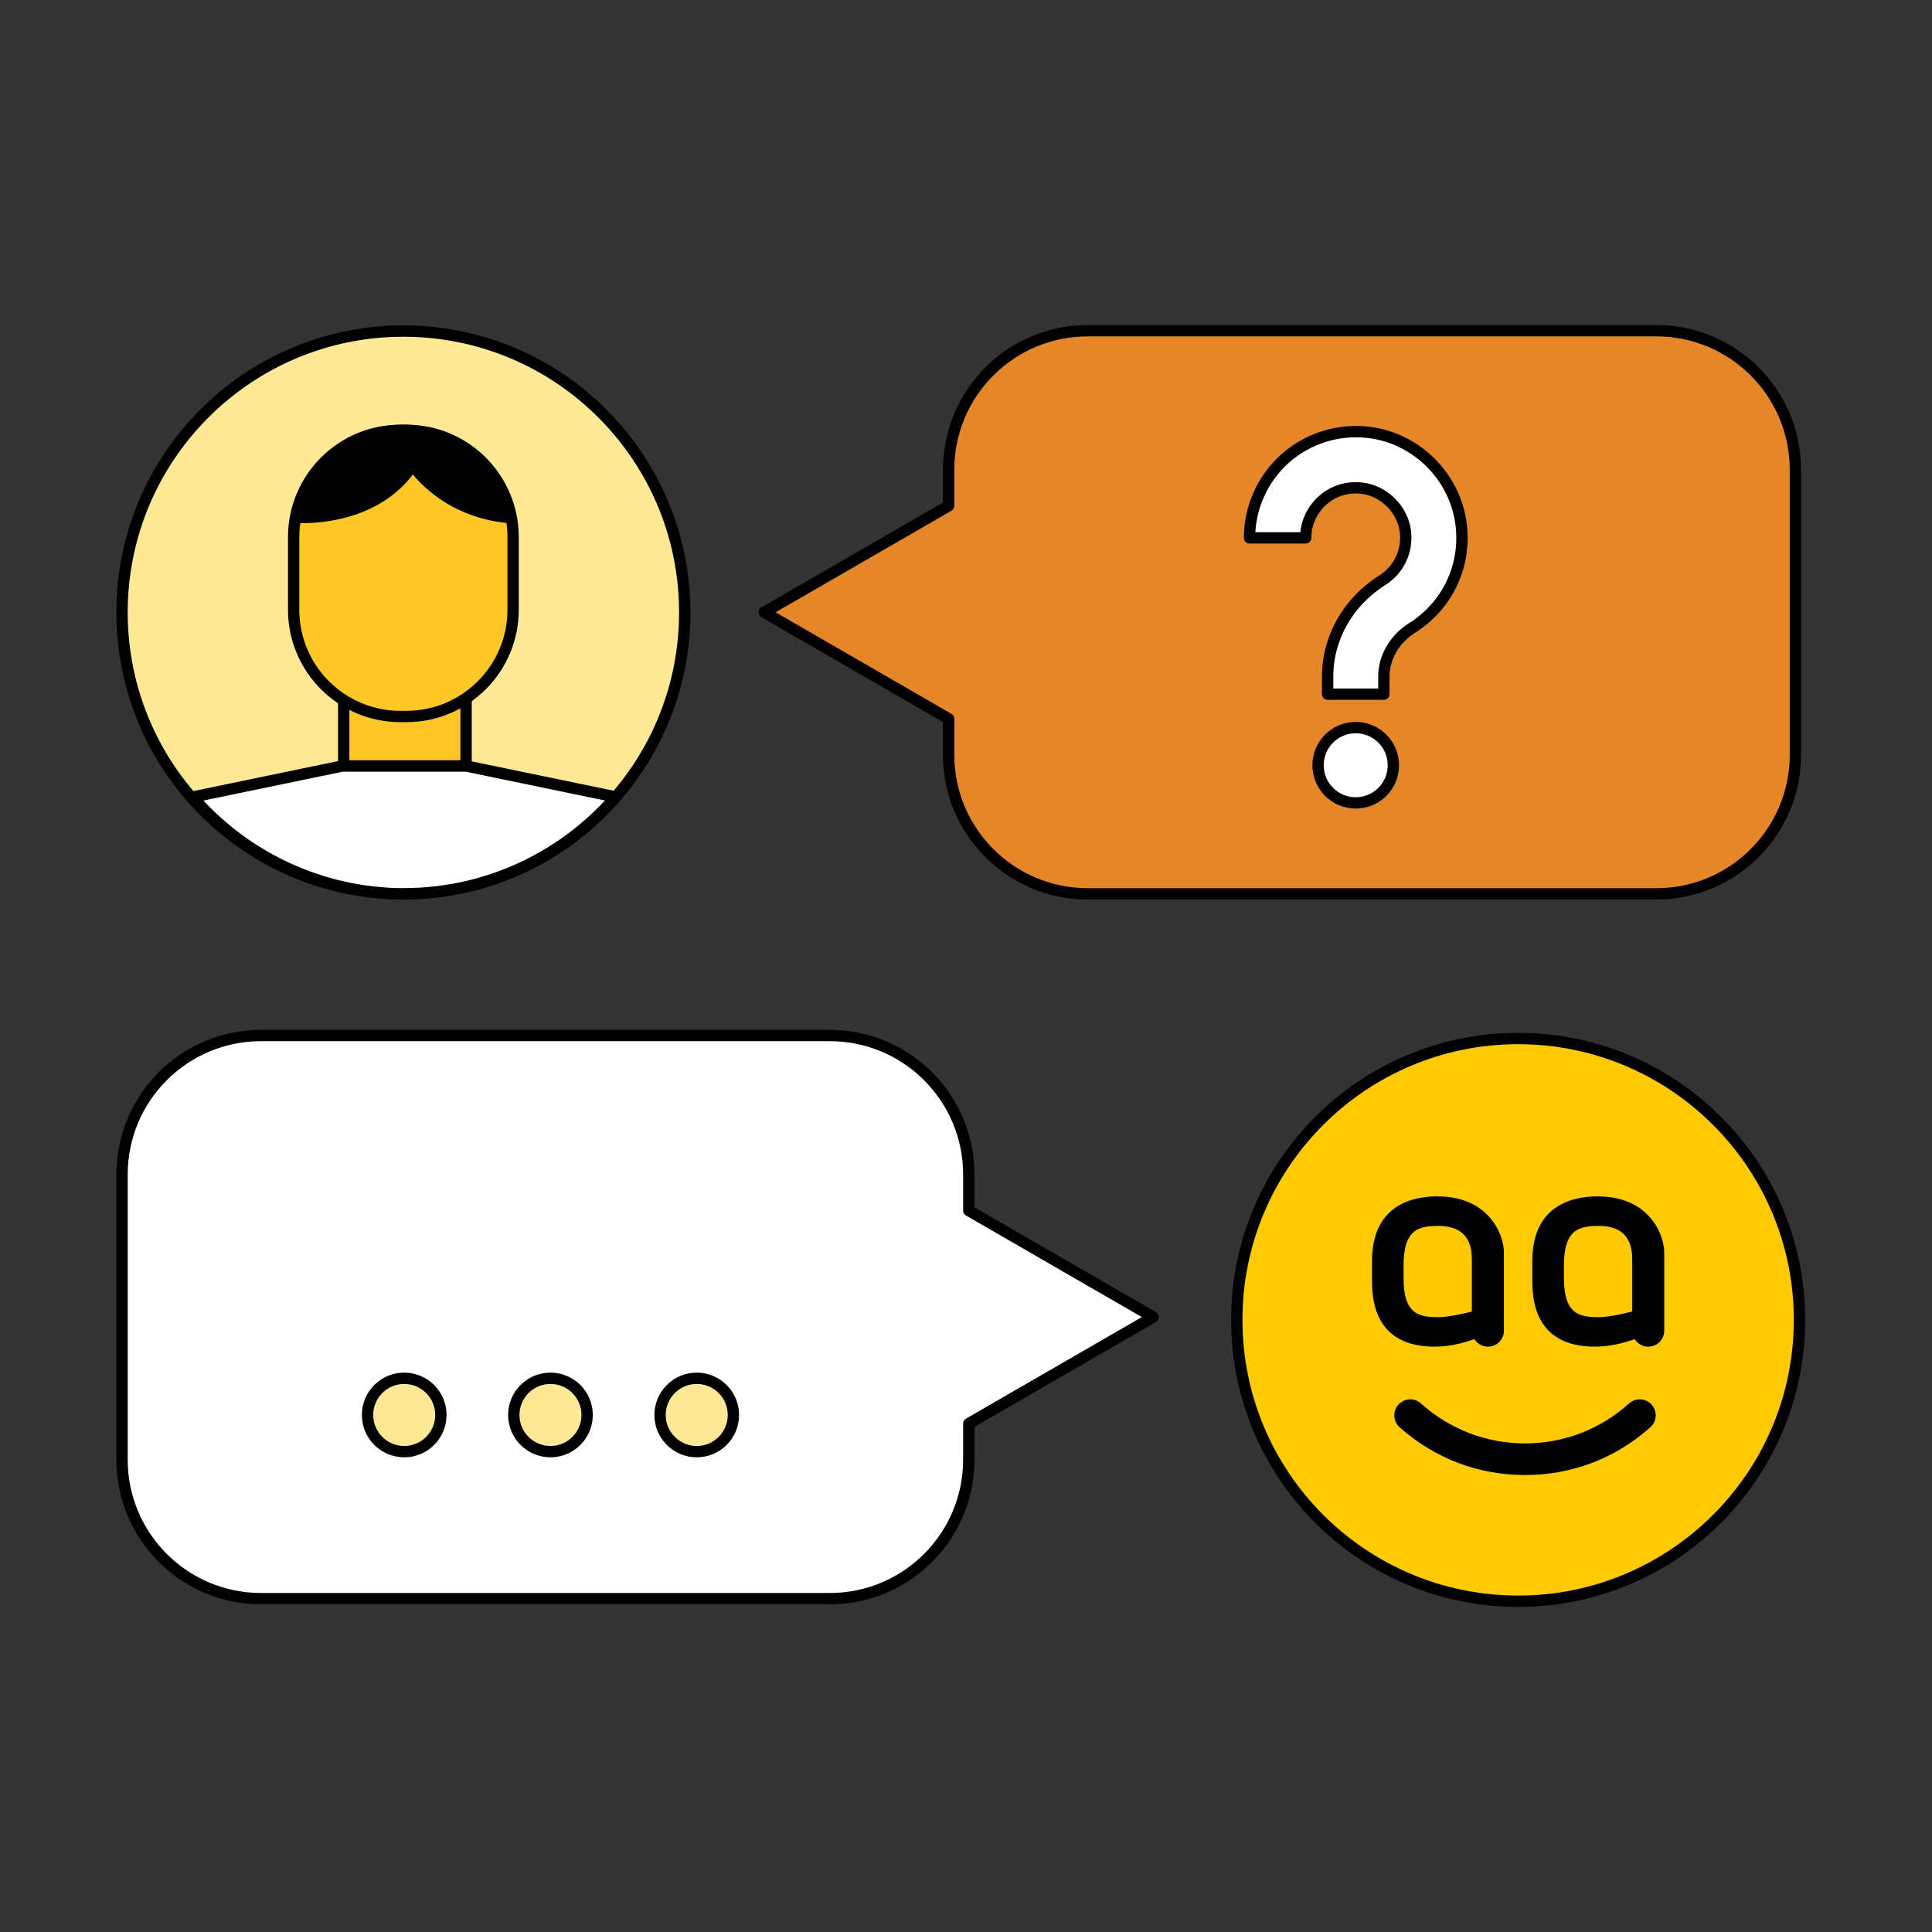
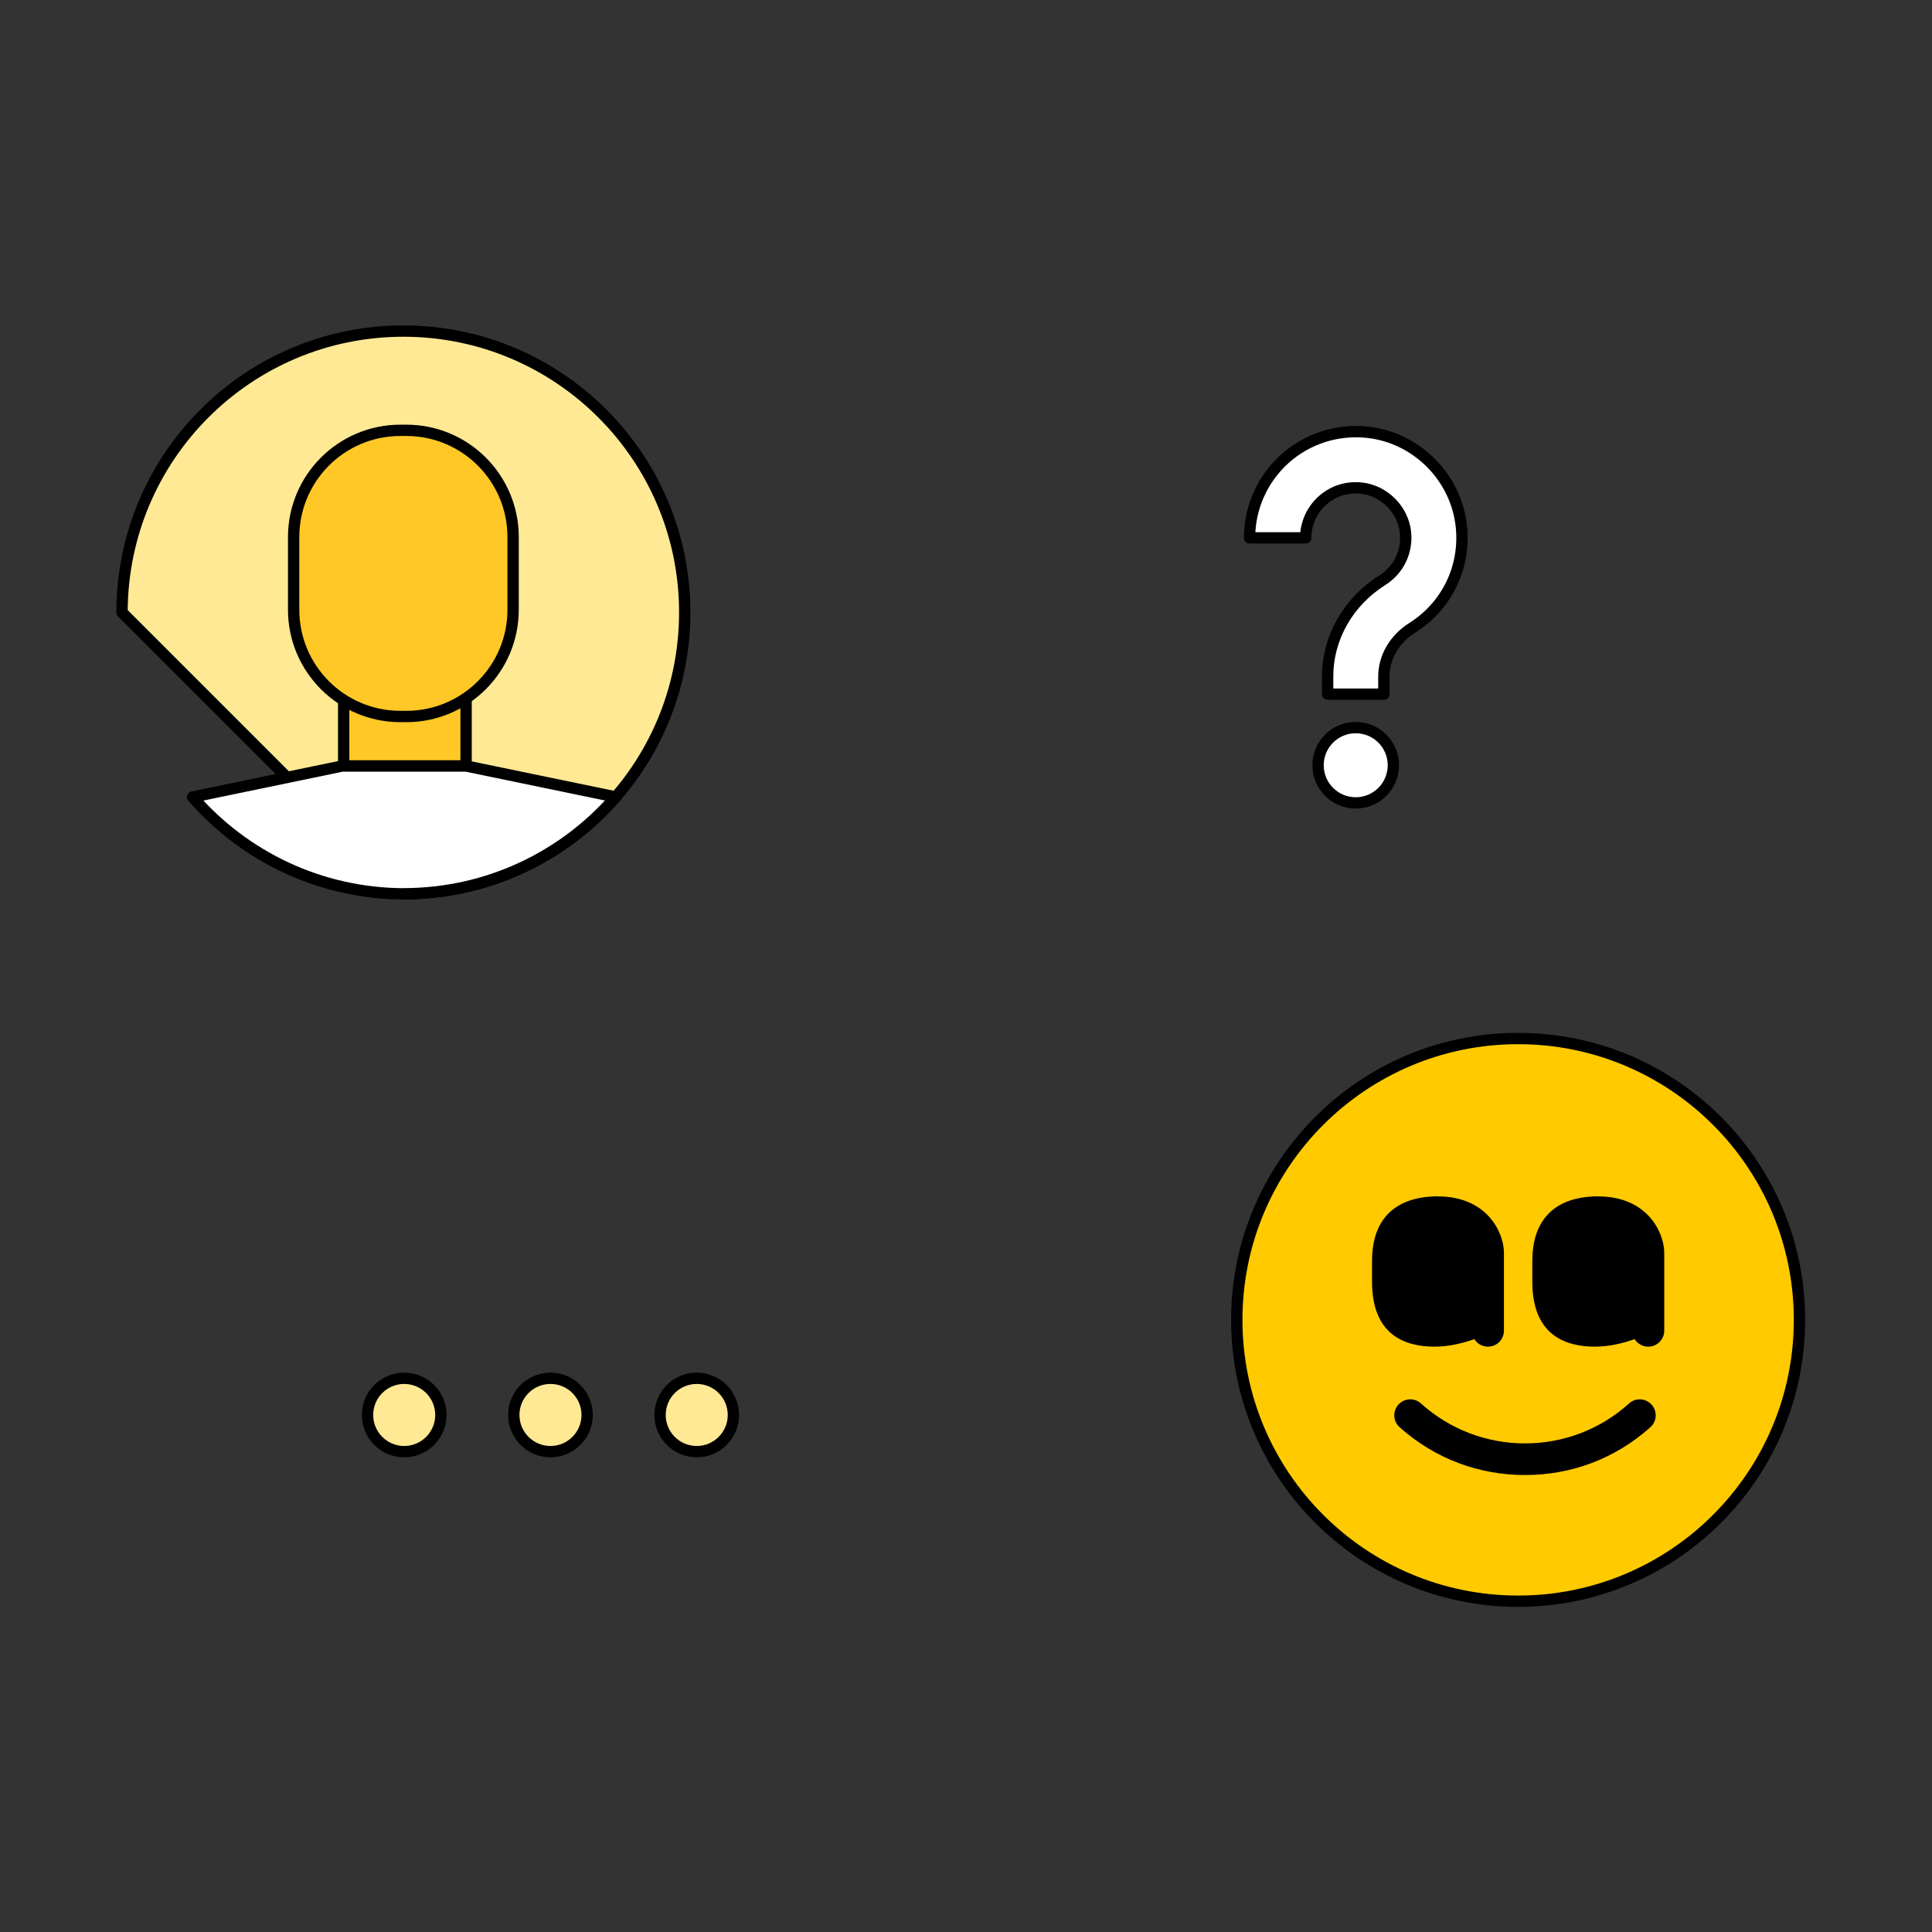
<svg xmlns="http://www.w3.org/2000/svg" width="256" height="256" viewBox="0 0 256 256" fill="none">
  <rect x="0" y="0" width="256" height="256" fill="#333333" stroke="none" />
-   <path d="M219.48 43.82H144.12C133.95 43.82 125.7 52.07 125.7 62.24V67.02L101.27 81.13L125.7 95.24V100.02C125.7 110.19 133.95 118.44 144.12 118.44H219.48C229.65 118.44 237.9 110.19 237.9 100.02V62.24C237.9 52.07 229.65 43.82 219.48 43.82Z" fill="#E58628" stroke="black" stroke-width="1.5" stroke-linecap="round" stroke-linejoin="round" />
  <path d="M179.64 106.39C182.396 106.39 184.63 104.156 184.63 101.4C184.63 98.644 182.396 96.41 179.64 96.41C176.884 96.41 174.65 98.644 174.65 101.4C174.65 104.156 176.884 106.39 179.64 106.39Z" fill="white" stroke="black" stroke-width="1.5" stroke-linecap="round" stroke-linejoin="round" />
  <path d="M183.36 91.98H175.92V89.65C175.92 84.51 178.63 79.74 183.17 76.88C185.34 75.51 186.51 73.07 186.23 70.5C185.9 67.51 183.4 65.01 180.41 64.68C178.48 64.47 176.64 65.05 175.22 66.33C173.82 67.59 173.01 69.39 173.01 71.27H165.57C165.57 67.27 167.28 63.45 170.26 60.78C173.24 58.11 177.23 56.84 181.23 57.28C187.7 57.99 192.91 63.21 193.63 69.68C194.23 75.11 191.74 80.28 187.14 83.18C184.78 84.67 183.37 87.09 183.37 89.65V91.98H183.36Z" fill="white" stroke="black" stroke-width="1.5" stroke-linecap="round" stroke-linejoin="round" />
  <path d="M201.16 212.17C221.749 212.17 238.44 195.479 238.44 174.89C238.44 154.301 221.749 137.61 201.16 137.61C180.571 137.61 163.88 154.301 163.88 174.89C163.88 195.479 180.571 212.17 201.16 212.17Z" fill="#FFCA00" stroke="black" stroke-width="1.5" stroke-linecap="round" stroke-linejoin="round" />
  <path d="M202.07 195.45C196.04 195.45 190.23 193.36 185.47 189.13C185.03 188.74 184.75 188.17 184.75 187.54C184.75 186.37 185.7 185.42 186.87 185.42C187.42 185.42 187.91 185.63 188.29 185.97C192.07 189.38 196.97 191.26 202.07 191.26C207.17 191.26 212.07 189.39 215.85 185.97C216.23 185.63 216.72 185.42 217.27 185.42C218.44 185.42 219.39 186.37 219.39 187.54C219.39 188.18 219.11 188.74 218.67 189.13C213.91 193.37 208.1 195.45 202.07 195.45Z" fill="black" />
  <path d="M190.52 158.52C186.47 158.52 181.8 160.15 181.8 167.12V169.84C181.8 176.81 186.05 178.44 190.1 178.44C191.97 178.44 193.82 177.99 195.36 177.44C195.73 178.04 196.4 178.44 197.16 178.44C198.33 178.44 199.28 177.49 199.28 176.32V165.99C199.28 163.45 197.16 158.53 190.52 158.53" fill="black" />
-   <path d="M195.04 173.78C195.04 173.78 192.2 174.53 190.63 174.53C188.06 174.53 185.98 174.2 185.98 169.35V167.68C185.98 162.82 188.06 162.44 190.63 162.44C194.8 162.46 195.03 165.44 195.03 166.99V173.79L195.04 173.78Z" fill="#FFC900" />
  <path d="M211.76 158.52C207.71 158.52 203.04 160.15 203.04 167.12V169.84C203.04 176.81 207.29 178.44 211.34 178.44C213.21 178.44 215.06 177.99 216.6 177.44C216.97 178.04 217.64 178.44 218.4 178.44C219.57 178.44 220.52 177.49 220.52 176.32V165.99C220.52 163.45 218.4 158.53 211.76 158.53" fill="black" />
-   <path d="M216.29 173.78C216.29 173.78 213.45 174.53 211.88 174.53C209.31 174.53 207.23 174.2 207.23 169.35V167.68C207.23 162.82 209.31 162.44 211.88 162.44C216.05 162.46 216.28 165.44 216.28 166.99V173.79L216.29 173.78Z" fill="#FFC900" />
-   <path d="M53.45 118.43C74.039 118.43 90.73 101.739 90.73 81.15C90.73 60.561 74.039 43.87 53.45 43.87C32.861 43.87 16.17 60.561 16.17 81.15C16.17 101.739 32.861 118.43 53.45 118.43Z" fill="#FFE995" stroke="black" stroke-width="1.5" stroke-linecap="round" stroke-linejoin="round" />
+   <path d="M53.45 118.43C74.039 118.43 90.73 101.739 90.73 81.15C90.73 60.561 74.039 43.87 53.45 43.87C32.861 43.87 16.17 60.561 16.17 81.15Z" fill="#FFE995" stroke="black" stroke-width="1.5" stroke-linecap="round" stroke-linejoin="round" />
  <path d="M61.76 88.05H45.54V101.5H61.76V88.05Z" fill="#FFC826" stroke="black" stroke-width="1.5" stroke-linecap="round" stroke-linejoin="round" />
  <path d="M53.84 57.02H53.06C45.245 57.02 38.91 63.355 38.91 71.17V80.79C38.91 88.605 45.245 94.94 53.06 94.94H53.84C61.655 94.94 67.99 88.605 67.99 80.79V71.17C67.99 63.355 61.655 57.02 53.84 57.02Z" fill="#FFC826" stroke="black" stroke-width="1.5" stroke-linecap="round" stroke-linejoin="round" />
-   <path d="M39.23 68.54C40.62 61.96 46.46 57.02 53.45 57.02C60.46 57.02 66.31 61.98 67.68 68.59C58.66 67.89 54.69 61.6 54.69 61.6C49.61 69.4 39.23 68.54 39.23 68.54Z" fill="black" stroke="black" stroke-width="1.5" stroke-linecap="round" stroke-linejoin="round" />
  <path d="M53.66 118.44C42.43 118.44 32.35 113.47 25.52 105.61L45.34 101.5H61.77L81.59 105.6C74.75 113.47 64.68 118.43 53.45 118.43H53.65L53.66 118.44Z" fill="white" stroke="black" stroke-width="1.5" stroke-linecap="round" stroke-linejoin="round" />
-   <path d="M34.59 211.83H109.95C120.12 211.83 128.37 203.58 128.37 193.41V188.63L152.8 174.52L128.37 160.41V155.63C128.37 145.46 120.12 137.21 109.95 137.21H34.59C24.42 137.21 16.17 145.46 16.17 155.63V193.41C16.17 203.58 24.42 211.83 34.59 211.83Z" fill="white" stroke="black" stroke-width="1.5" stroke-linecap="round" stroke-linejoin="round" />
  <path d="M53.56 192.35C56.244 192.35 58.42 190.174 58.42 187.49C58.42 184.806 56.244 182.63 53.56 182.63C50.876 182.63 48.7 184.806 48.7 187.49C48.7 190.174 50.876 192.35 53.56 192.35Z" fill="#FFE995" stroke="black" stroke-width="1.5" stroke-linecap="round" stroke-linejoin="round" />
  <path d="M92.32 192.35C95.004 192.35 97.18 190.174 97.18 187.49C97.18 184.806 95.004 182.63 92.32 182.63C89.636 182.63 87.46 184.806 87.46 187.49C87.46 190.174 89.636 192.35 92.32 192.35Z" fill="#FFE995" stroke="black" stroke-width="1.5" stroke-linecap="round" stroke-linejoin="round" />
  <path d="M72.94 192.35C75.624 192.35 77.8 190.174 77.8 187.49C77.8 184.806 75.624 182.63 72.94 182.63C70.256 182.63 68.08 184.806 68.08 187.49C68.08 190.174 70.256 192.35 72.94 192.35Z" fill="#FFE995" stroke="black" stroke-width="1.5" stroke-linecap="round" stroke-linejoin="round" />
</svg>